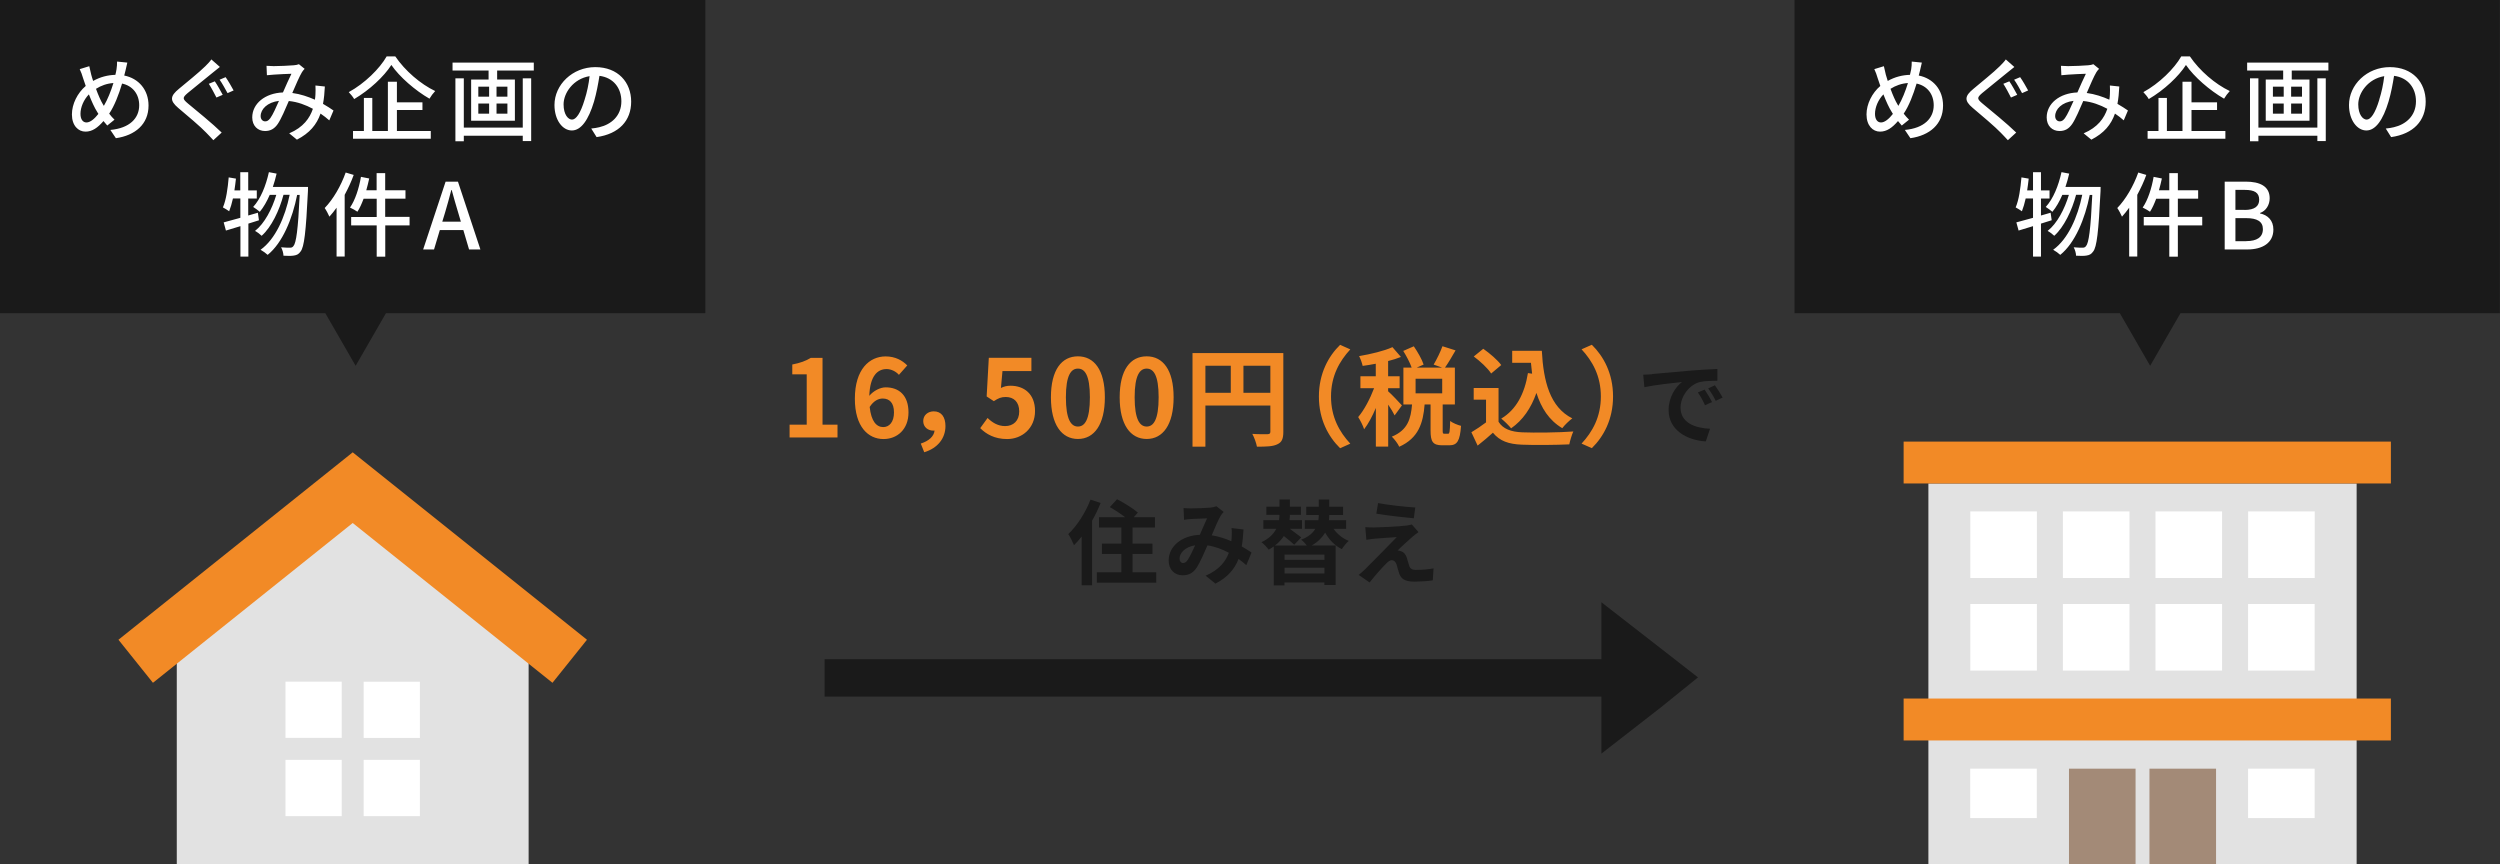
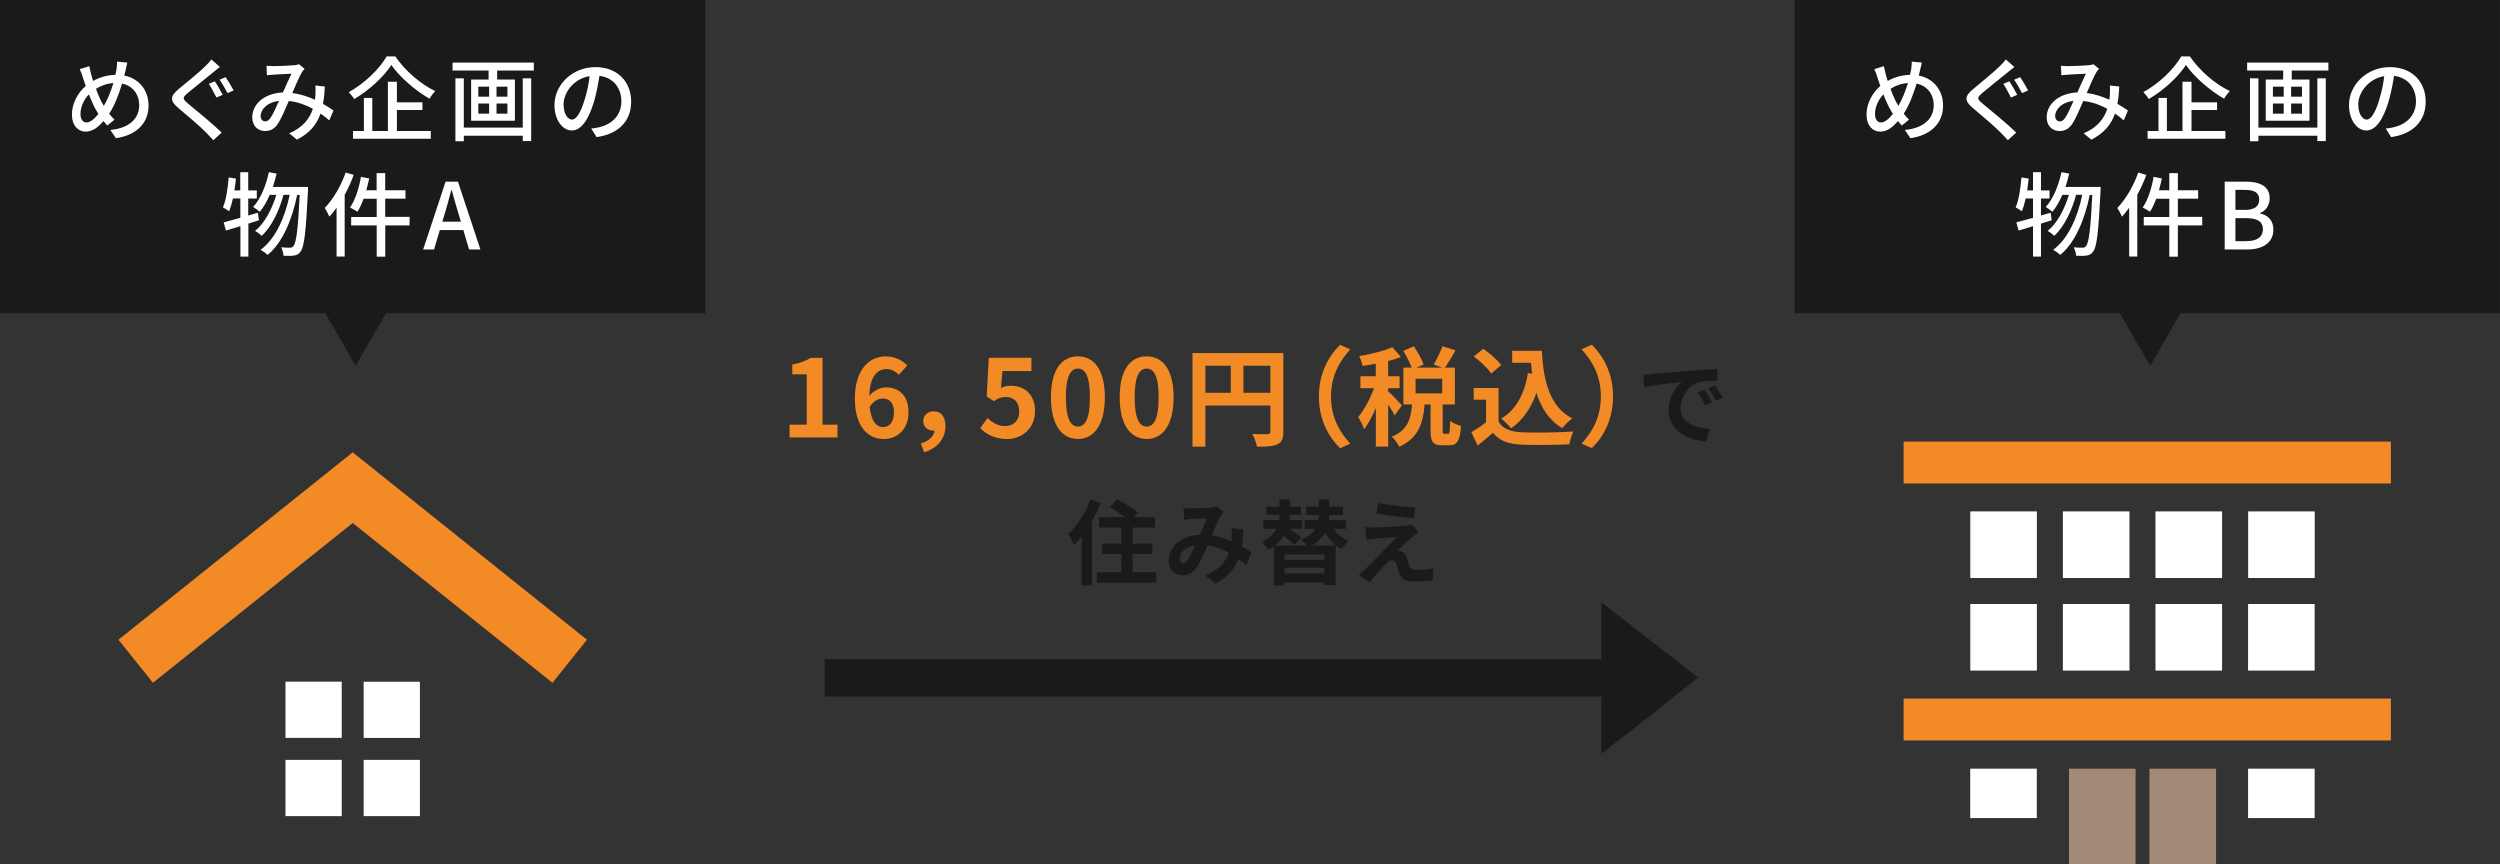
<svg xmlns="http://www.w3.org/2000/svg" id="b" data-name="レイヤー 2" viewBox="0 0 324 112">
  <rect x="0" y="0" width="324" height="112" fill="#333333" stroke="none" />
  <g id="c" data-name="text">
    <g>
      <path d="M214.12,48.47c.99-.08,2.95-.26,5.11-.45,1.22-.1,2.51-.17,3.34-.2v1.53c-.62,0-1.64,.01-2.27,.16-1.43,.38-2.5,1.91-2.5,3.31,0,1.95,1.81,2.65,3.82,2.75l-.55,1.64c-2.48-.16-4.82-1.49-4.82-4.06,0-1.71,.94-3.05,1.74-3.64-1.03,.11-3.51,.37-4.88,.67l-.15-1.62c.48-.01,.93-.04,1.16-.06Zm7.76,3.64l-.91,.41c-.3-.66-.55-1.12-.93-1.66l.88-.37c.29,.43,.73,1.15,.96,1.62Zm1.38-.59l-.9,.43c-.32-.65-.6-1.09-.98-1.61l.87-.41c.3,.42,.75,1.12,1,1.59Zm-80.62,13.67c-.31,.76-.68,1.55-1.11,2.3v8.36h-1.35v-6.31c-.32,.42-.66,.79-.99,1.12-.13-.33-.5-1.11-.74-1.44,1.13-1.07,2.23-2.77,2.88-4.47l1.31,.43Zm7.21,8.98v1.34h-7.7v-1.34h3.18v-2.38h-2.52v-1.34h2.52v-2.08h-2.9v-1.34h3.39c-.59-.45-1.36-.96-1.99-1.31l.94-1.02c.88,.45,2.1,1.21,2.7,1.73l-.53,.6h2.74v1.34h-2.9v2.08h2.58v1.34h-2.58v2.38h3.08Zm11.69-.91c-.31-.27-.66-.56-1.02-.82-.53,1.34-1.42,2.38-3,3.2l-1.27-1.03c1.79-.76,2.62-1.9,3.01-2.97-.84-.45-1.77-.81-2.77-.96-.44,1.02-.96,2.19-1.37,2.84-.47,.72-1.03,1.04-1.84,1.04-1.04,0-1.82-.72-1.82-1.91,0-1.83,1.66-3.24,4.04-3.34,.33-.76,.67-1.56,.94-2.13-.47,.01-1.48,.05-2.02,.08-.25,.01-.67,.06-.97,.11l-.06-1.53c.31,.04,.72,.05,.98,.05,.67,0,1.93-.05,2.48-.1,.29-.02,.6-.1,.8-.18l.94,.74c-.17,.18-.3,.33-.39,.5-.31,.5-.74,1.53-1.16,2.53,.92,.14,1.78,.43,2.54,.76,.01-.14,.02-.27,.04-.41,.02-.45,.04-.91-.01-1.29l1.55,.18c-.05,.79-.11,1.53-.23,2.2,.49,.27,.92,.56,1.27,.79l-.68,1.64Zm-6.64-2.59c-1.31,.2-2.03,1-2.03,1.74,0,.33,.2,.56,.44,.56s.41-.11,.62-.41c.3-.44,.63-1.17,.97-1.9Zm17.93-2.13c.49,.68,1.16,1.24,1.97,1.56-.3,.25-.69,.74-.9,1.07-.91-.45-1.64-1.22-2.16-2.14-.36,.6-.9,1.18-1.73,1.66h3.09v5.13h-1.46v-.33h-5.17v.38h-1.39v-5.05c-.2,.14-.43,.29-.66,.42-.19-.29-.62-.73-.93-.97,1.02-.49,1.6-1.11,1.91-1.74h-1.67v-1.12h2.03c.04-.24,.06-.47,.06-.68h-1.7v-1.07h1.7v-.93h1.35v.93h1.43v1.07h-1.43c0,.23-.02,.44-.05,.68h1.62v1.12h-1.58c.53,.39,1.13,.84,1.48,1.11l-.91,.96c-.3-.3-.84-.74-1.34-1.13-.29,.43-.66,.85-1.16,1.23h4.14c-.21-.27-.5-.59-.74-.76,.96-.36,1.52-.86,1.83-1.4h-1.36v-1.12h1.76c.04-.23,.05-.44,.05-.64v-.04h-1.62v-1.07h1.62v-.93h1.36v.93h1.79v1.07h-1.79v.06c0,.2-.01,.41-.04,.62h2.23v1.12h-1.66Zm-1.18,3.34h-5.17v.68h5.17v-.68Zm0,2.44v-.74h-5.17v.74h5.17Zm11.41-4.76c-.54,.47-1.65,1.48-1.92,1.78,.11,0,.32,.04,.44,.1,.35,.11,.56,.36,.73,.8,.11,.32,.21,.78,.32,1.07,.11,.37,.37,.55,.84,.55,.91,0,1.72-.08,2.32-.2l-.1,1.55c-.49,.1-1.71,.17-2.32,.17-1.12,0-1.73-.24-2.02-1.02-.13-.35-.26-.9-.35-1.19-.14-.42-.39-.57-.63-.57s-.49,.19-.76,.48c-.42,.42-1.3,1.37-2.11,2.41l-1.41-.98c.21-.17,.51-.42,.82-.73,.61-.62,3.02-3.02,4.11-4.17-.84,.04-2.24,.16-2.92,.21-.41,.04-.76,.1-1.02,.14l-.14-1.64c.28,.02,.7,.04,1.13,.04,.56,0,3.25-.12,4.23-.25,.22-.02,.54-.1,.67-.14l.87,.99c-.31,.21-.56,.43-.78,.6Zm.36-3.79l-.19,1.4c-1.24-.11-3.45-.36-4.86-.6l.23-1.37c1.33,.25,3.59,.5,4.82,.57Zm24.12,12.27v7.39H106.87v4.85h100.67v7.39l7.68-5.97,4.84-3.91-4.84-3.77-7.68-5.97ZM0,0V40.59H42.16l1.84,3.19,2.09,3.63,2.09-3.63,1.84-3.19h41.39V0H0ZM324,0h-91.43V40.59h42.16l1.84,3.19,2.09,3.63,2.09-3.63,1.84-3.19h41.39V0Z" fill="#1a1a1a" />
-       <path d="M68.51,82.11v29.89H22.91v-29.89l22.8-20.27,22.8,20.27Zm236.91-19.45h-55.5v49.34h55.5V62.66Z" fill="#e2e2e2" />
-       <path d="M276.77,112h-8.63v-12.38h8.63v12.38Zm10.43-12.38h-8.63v12.38h8.63v-12.38Z" fill="#a38a77" />
+       <path d="M276.77,112h-8.63v-12.38h8.63Zm10.43-12.38h-8.63v12.38h8.63v-12.38Z" fill="#a38a77" />
      <path d="M102.33,55.04h2.22v-6.53h-1.87v-1.27c1.03-.2,1.74-.46,2.4-.86h1.52v8.66h1.94v1.66h-6.21v-1.66Zm14.17-6.46c-.36-.42-.99-.75-1.59-.75-1.19,0-2.16,.89-2.25,3.47,.56-.68,1.45-1.1,2.12-1.1,1.73,0,2.96,1.03,2.96,3.25s-1.48,3.45-3.24,3.45c-1.97,0-3.71-1.58-3.71-5.22,0-3.85,1.91-5.49,3.99-5.49,1.25,0,2.18,.53,2.8,1.17l-1.09,1.23Zm-.64,4.87c0-1.23-.57-1.8-1.46-1.8-.56,0-1.17,.29-1.69,1.09,.2,1.88,.89,2.61,1.76,2.61,.77,0,1.39-.64,1.39-1.9Zm3.46,4.04c1.09-.35,1.72-.95,1.8-1.69-.04,.01-.1,.01-.15,.01-.7,0-1.32-.45-1.32-1.24s.63-1.26,1.37-1.26c.99,0,1.51,.74,1.51,1.91,0,1.59-1.02,2.87-2.75,3.39l-.45-1.13Zm7.72-2.01l.95-1.31c.59,.57,1.31,1.05,2.27,1.05,1.07,0,1.83-.68,1.83-1.9s-.7-1.87-1.74-1.87c-.61,0-.95,.15-1.55,.54l-.93-.61,.28-5.01h5.52v1.72h-3.75l-.2,2.19c.4-.2,.77-.29,1.24-.29,1.73,0,3.18,1.03,3.18,3.28s-1.7,3.63-3.61,3.63c-1.63,0-2.72-.64-3.49-1.41Zm9.16-3.99c0-3.57,1.4-5.31,3.5-5.31s3.49,1.76,3.49,5.31-1.39,5.4-3.49,5.4-3.5-1.84-3.5-5.4Zm5.05,0c0-2.89-.67-3.72-1.55-3.72s-1.56,.84-1.56,3.72,.67,3.79,1.56,3.79,1.55-.89,1.55-3.79Zm3.86,0c0-3.57,1.39-5.31,3.5-5.31s3.49,1.76,3.49,5.31-1.39,5.4-3.49,5.4-3.5-1.84-3.5-5.4Zm5.05,0c0-2.89-.67-3.72-1.55-3.72s-1.56,.84-1.56,3.72,.67,3.79,1.56,3.79,1.55-.89,1.55-3.79Zm16.16,4.46c0,.91-.19,1.37-.78,1.63-.56,.28-1.39,.31-2.64,.31-.08-.46-.36-1.23-.6-1.66,.8,.06,1.7,.04,1.98,.04,.27-.01,.36-.1,.36-.33v-3.38h-8.42v5.33h-1.67v-12.13h11.77v10.2Zm-10.1-5.04h3.29v-3.51h-3.29v3.51Zm8.42,0v-3.51h-3.49v3.51h3.49Zm6.29,.47c0-2.98,1.24-5.22,2.75-6.69l1.32,.59c-1.39,1.51-2.5,3.43-2.5,6.11s1.1,4.6,2.5,6.11l-1.32,.59c-1.51-1.48-2.75-3.71-2.75-6.69Zm9.82,2.47c-.17-.36-.5-.91-.84-1.41v5.44h-1.6v-5.01c-.45,1.07-.98,2.06-1.52,2.76-.15-.47-.5-1.16-.77-1.58,.78-.91,1.55-2.39,2.06-3.74h-1.77v-1.55h1.99v-1.62c-.59,.11-1.16,.21-1.7,.28-.08-.38-.28-.93-.46-1.27,1.53-.26,3.25-.67,4.32-1.16l1.1,1.27c-.5,.2-1.06,.38-1.66,.53v1.97h1.49v1.55h-1.49v.4c.38,.31,1.52,1.52,1.79,1.83l-.95,1.3Zm6.9,2.37c.21,0,.26-.21,.29-1.66,.31,.25,.99,.53,1.41,.63-.14,1.99-.52,2.52-1.52,2.52h-.92c-1.24,0-1.51-.49-1.51-1.94v-3.35h-.77c-.19,2.4-.78,4.35-3.29,5.48-.17-.4-.63-.99-.96-1.31,2.08-.85,2.47-2.34,2.62-4.17h-1.12v-4.78h1.07c-.22-.63-.67-1.49-1.09-2.16l1.37-.6c.5,.74,1.06,1.7,1.27,2.37l-.89,.39h3.28l-1.09-.39c.39-.66,.89-1.66,1.14-2.38l1.7,.54c-.46,.81-.96,1.65-1.37,2.23h1.28v4.78h-1.58v3.33c0,.42,.03,.46,.21,.46h.45Zm-.74-7.14h-3.45v1.9h3.45v-1.9Zm7.3,5.58c.57,.93,1.62,1.31,3.07,1.37,1.63,.07,4.77,.03,6.62-.11-.18,.39-.43,1.2-.52,1.67-1.67,.08-4.48,.11-6.14,.04-1.72-.07-2.86-.46-3.76-1.55-.61,.54-1.23,1.09-1.98,1.67l-.81-1.73c.59-.35,1.28-.81,1.9-1.28v-2.94h-1.6v-1.52h3.22v4.38Zm-.96-6.26c-.43-.67-1.42-1.59-2.25-2.2l1.23-1c.84,.59,1.85,1.45,2.33,2.11l-1.31,1.1Zm5.31,.03c-.06-.46-.11-.93-.15-1.41h-2.43v-1.56h3.84c.21,3.95,1.05,7.31,3.95,8.76-.39,.28-.99,.86-1.3,1.27-1.72-1.02-2.73-2.62-3.35-4.57-.7,1.99-1.76,3.53-3.28,4.59-.25-.32-.89-.96-1.28-1.26,1.95-1.16,3.03-3.24,3.46-5.9l.54,.08Zm10.49,2.96c0,2.98-1.24,5.22-2.75,6.69l-1.33-.59c1.4-1.51,2.5-3.43,2.5-6.11s-1.1-4.6-2.5-6.11l1.33-.59c1.51,1.48,2.75,3.71,2.75,6.69Zm-132.98,31.52l-30.36-24.29-30.36,24.29,4.47,5.58,25.89-20.71,25.89,20.71,4.47-5.58Zm233.79-25.68h-63.15v5.43h63.15v-5.43Zm0,33.3h-63.15v5.43h63.15v-5.43Z" fill="#f28a26" />
      <path d="M249.07,8.12c-.08,.3-.18,.78-.24,1.04-.05,.2-.1,.42-.16,.63,1.87,.37,3.15,1.85,3.15,3.89,0,2.42-1.73,3.87-4.23,4.23l-.72-1.07c2.52-.23,3.74-1.53,3.74-3.2,0-1.44-.85-2.52-2.22-2.81-.43,1.44-.99,2.9-1.67,3.9,.22,.29,.46,.55,.69,.78l-.94,.76c-.17-.19-.33-.38-.49-.58-.75,.87-1.46,1.37-2.33,1.37-.94,0-1.75-.78-1.75-2.23,0-1.35,.72-2.78,1.79-3.69-.13-.35-.24-.69-.35-1.03-.12-.41-.25-.78-.43-1.15l1.24-.38c.07,.35,.17,.74,.25,1.09,.07,.25,.16,.54,.25,.82,.95-.53,1.9-.76,2.88-.79,.06-.25,.12-.49,.16-.72,.05-.29,.08-.73,.07-1l1.3,.13Zm-3.89,6.41c-.36-.56-.74-1.4-1.09-2.3-.68,.7-1.09,1.68-1.09,2.52,0,.69,.29,1.12,.78,1.12s1.05-.48,1.54-1.11l-.14-.23Zm.85-.81c.48-.82,.92-1.9,1.24-2.96-.85,.06-1.59,.33-2.26,.75,.29,.8,.62,1.56,.91,2.03l.11,.18Zm15.03-5.04c-.3,.23-.68,.55-.91,.73-.8,.67-2.44,1.96-3.27,2.66-.68,.59-.67,.74,.04,1.34,.99,.82,3.22,2.63,4.38,3.77l-1.08,.99c-.29-.33-.63-.66-.92-.97-.65-.69-2.54-2.3-3.64-3.22-1.14-.96-1.03-1.54,.1-2.47,.89-.76,2.62-2.13,3.41-2.93,.29-.29,.62-.63,.78-.88l1.11,.98Zm.37,3.61l-.81,.35c-.25-.49-.68-1.31-.99-1.78l.78-.32c.31,.44,.79,1.31,1.03,1.76Zm1.42-.57l-.79,.35c-.27-.5-.7-1.29-1.03-1.74l.78-.33c.31,.43,.8,1.28,1.04,1.73Zm12.39,3.88c-.33-.3-.72-.6-1.14-.88-.5,1.44-1.41,2.53-3.06,3.38l-1-.82c1.84-.78,2.67-1.98,3.07-3.18-.93-.5-1.98-.9-3.12-1.01-.44,1.03-.99,2.32-1.43,2.97-.44,.64-.95,.92-1.65,.92-.94,0-1.66-.67-1.66-1.76,0-1.78,1.64-3.15,3.98-3.24,.38-.86,.78-1.78,1.1-2.42-.47,.01-1.72,.07-2.26,.11-.25,.01-.62,.05-.92,.08l-.05-1.22c.31,.02,.68,.04,.93,.04,.65,0,2.07-.06,2.59-.11,.25-.01,.5-.07,.68-.14l.74,.6c-.13,.14-.25,.27-.35,.44-.31,.51-.79,1.62-1.25,2.69,1.06,.14,2.06,.48,2.93,.87,.04-.23,.06-.45,.07-.67,.02-.37,.02-.79,0-1.17l1.22,.13c-.04,.82-.11,1.56-.24,2.25,.54,.3,.99,.61,1.36,.86l-.55,1.29Zm-6.5-2.53c-1.53,.18-2.39,1.09-2.39,1.98,0,.42,.27,.68,.59,.68,.25,0,.43-.1,.67-.41,.36-.5,.75-1.41,1.13-2.26Zm15.07-5.76c1.27,1.87,3.28,3.59,5.17,4.49-.27,.29-.55,.66-.74,.99-1.85-1.06-3.89-2.83-4.94-4.37-.95,1.49-2.83,3.25-4.82,4.42-.14-.26-.46-.66-.7-.9,2.05-1.12,4.01-3.04,4.91-4.63h1.13Zm.2,9.67h4.4v1h-10.08v-1h1.41v-4.29h1.09v4.29h2.02v-6.39h1.17v2.67h3.31v1h-3.31v2.71Zm17.75-8.87v1.03h-4.75v1.17h2.3v5.34h-5.67v-5.34h2.26v-1.17h-4.67v-1.03h10.53Zm-1.43,2.04h1.09v8.13h-1.09v-.69h-7.64v.72h-1.09V10.15h1.09v6.39h7.64v-6.39Zm-5.76,2.38h1.4v-1.3h-1.4v1.3Zm0,2.2h1.4v-1.31h-1.4v1.31Zm3.77-3.5h-1.41v1.3h1.41v-1.3Zm0,2.19h-1.41v1.31h1.41v-1.31Zm10.85,3.24c.42-.04,.76-.1,1.05-.17,1.52-.35,2.87-1.44,2.87-3.36,0-1.72-1.03-3.07-2.84-3.3-.17,1.06-.38,2.21-.71,3.32-.72,2.41-1.69,3.76-2.88,3.76s-2.25-1.33-2.25-3.3c0-2.63,2.33-4.91,5.29-4.91s4.65,1.98,4.65,4.47-1.59,4.19-4.48,4.6l-.7-1.12Zm-.84-3.75c.3-.93,.53-2.01,.65-3.04-2.13,.35-3.37,2.2-3.37,3.65,0,1.36,.61,1.98,1.09,1.98,.51,0,1.09-.76,1.64-2.59Zm-42.44,15.63c-.47,.16-.93,.3-1.4,.44v4.28h-1.03v-3.95l-1.87,.57-.29-1.06c.6-.16,1.35-.36,2.16-.59v-2.51h-.95c-.14,.63-.31,1.21-.49,1.66-.18-.14-.59-.38-.81-.5,.42-.97,.63-2.47,.75-3.89l.94,.16c-.06,.51-.12,1.03-.2,1.53h.76v-2.36h1.03v2.36h1.11v1.05h-1.11v2.2l1.25-.36,.14,.98Zm6.33-4.31s0,.38-.01,.53c-.26,5.36-.49,7.25-.95,7.83-.25,.36-.49,.47-.87,.53-.32,.06-.82,.05-1.35,.02-.01-.32-.13-.78-.31-1.09,.5,.05,.94,.05,1.17,.05,.19,0,.31-.05,.43-.21,.35-.39,.6-2.09,.81-6.63h-.33c-.61,3.08-1.89,6.22-3.82,7.77-.21-.2-.61-.49-.92-.66,1.92-1.37,3.18-4.23,3.77-7.12h-.8c-.53,2.01-1.57,4.19-2.83,5.31-.2-.2-.56-.48-.86-.63,1.23-.96,2.21-2.84,2.76-4.68h-.85c-.37,.86-.8,1.61-1.29,2.2-.18-.16-.62-.49-.86-.63,.97-1.05,1.65-2.75,2.04-4.51l1,.19c-.13,.6-.31,1.18-.49,1.73h4.56Zm5.92-1.56c-.31,.87-.72,1.74-1.17,2.58v8h-1.05v-6.33c-.3,.42-.62,.82-.93,1.16-.11-.26-.42-.86-.61-1.12,1.09-1.12,2.1-2.85,2.72-4.6l1.04,.31Zm7.25,6.54h-3.16v4.05h-1.11v-4.05h-3.31v-1.09h3.31v-2.36h-1.7c-.24,.64-.5,1.23-.8,1.68-.21-.16-.69-.42-.95-.54,.67-.96,1.16-2.48,1.42-3.98l1.07,.21c-.11,.51-.24,1.03-.38,1.53h1.34v-2.22h1.11v2.22h2.63v1.09h-2.63v2.36h3.16v1.09Zm2.91-5.67h2.72c1.8,0,3.11,.57,3.11,2.16,0,.84-.47,1.64-1.25,1.9v.06c1,.21,1.73,.9,1.73,2.09,0,1.74-1.42,2.58-3.37,2.58h-2.94v-8.79Zm2.57,3.67c1.34,0,1.9-.5,1.9-1.33,0-.92-.62-1.27-1.86-1.27h-1.22v2.59h1.18Zm.22,4.04c1.37,0,2.16-.49,2.16-1.56,0-.99-.76-1.42-2.16-1.42h-1.4v2.99h1.4ZM44.29,95.63h-7.29v-7.29h7.29v7.29Zm0,2.85h-7.29v7.29h7.29v-7.29Zm10.13-10.13h-7.29v7.29h7.29v-7.29Zm0,10.13h-7.29v7.29h7.29v-7.29Zm209.56-32.2h-8.63v8.63h8.63v-8.63Zm12,0h-8.63v8.63h8.63v-8.63Zm24.01,0h-8.63v8.63h8.63v-8.63Zm-36.01,12h-8.63v8.63h8.63v-8.63Zm12,0h-8.63v8.63h8.63v-8.63Zm12-12h-8.63v8.63h8.63v-8.63Zm0,12h-8.63v8.63h8.63v-8.63Zm12,0h-8.63v8.63h8.63v-8.63Zm-36.01,21.34h-8.63v6.4h8.63v-6.4Zm36.01,0h-8.63v6.4h8.63v-6.4ZM16.5,8.12c-.08,.3-.18,.78-.24,1.04-.05,.2-.1,.42-.16,.63,1.87,.37,3.15,1.85,3.15,3.89,0,2.42-1.73,3.87-4.23,4.23l-.72-1.07c2.52-.23,3.74-1.53,3.74-3.2,0-1.44-.85-2.52-2.22-2.81-.43,1.44-.99,2.9-1.67,3.9,.21,.29,.45,.55,.69,.78l-.94,.76c-.17-.19-.33-.38-.49-.58-.75,.87-1.46,1.37-2.33,1.37-.94,0-1.76-.78-1.76-2.23,0-1.35,.72-2.78,1.79-3.69-.13-.35-.24-.69-.35-1.03-.12-.41-.25-.78-.43-1.15l1.24-.38c.07,.35,.17,.74,.25,1.09,.07,.25,.15,.54,.25,.82,.95-.53,1.9-.76,2.88-.79,.06-.25,.12-.49,.15-.72,.05-.29,.08-.73,.07-1l1.3,.13Zm-3.89,6.41c-.36-.56-.74-1.4-1.09-2.3-.68,.7-1.09,1.68-1.09,2.52,0,.69,.29,1.12,.78,1.12s1.05-.48,1.54-1.11l-.14-.23Zm.85-.81c.48-.82,.92-1.9,1.24-2.96-.85,.06-1.59,.33-2.26,.75,.29,.8,.62,1.56,.91,2.03l.11,.18Zm15.03-5.04c-.3,.23-.68,.55-.91,.73-.8,.67-2.44,1.96-3.27,2.66-.68,.59-.67,.74,.04,1.34,.99,.82,3.22,2.63,4.38,3.77l-1.08,.99c-.29-.33-.63-.66-.92-.97-.64-.69-2.54-2.3-3.64-3.22-1.13-.96-1.03-1.54,.1-2.47,.9-.76,2.62-2.13,3.42-2.93,.29-.29,.62-.63,.78-.88l1.11,.98Zm.37,3.61l-.81,.35c-.25-.49-.68-1.31-.99-1.78l.78-.32c.31,.44,.79,1.31,1.03,1.76Zm1.42-.57l-.79,.35c-.28-.5-.7-1.29-1.03-1.74l.78-.33c.31,.43,.8,1.28,1.04,1.73Zm12.39,3.88c-.33-.3-.72-.6-1.13-.88-.5,1.44-1.41,2.53-3.06,3.38l-1-.82c1.84-.78,2.67-1.98,3.07-3.18-.93-.5-1.98-.9-3.12-1.01-.44,1.03-.99,2.32-1.43,2.97-.44,.64-.96,.92-1.65,.92-.94,0-1.66-.67-1.66-1.76,0-1.78,1.64-3.15,3.98-3.24,.38-.86,.78-1.78,1.1-2.42-.47,.01-1.72,.07-2.26,.11-.25,.01-.62,.05-.92,.08l-.05-1.22c.31,.02,.68,.04,.93,.04,.65,0,2.07-.06,2.59-.11,.25-.01,.5-.07,.68-.14l.74,.6c-.13,.14-.25,.27-.35,.44-.31,.51-.79,1.62-1.25,2.69,1.06,.14,2.05,.48,2.93,.87,.04-.23,.06-.45,.07-.67,.02-.37,.02-.79,0-1.17l1.22,.13c-.04,.82-.11,1.56-.24,2.25,.54,.3,.99,.61,1.36,.86l-.55,1.29Zm-6.5-2.53c-1.53,.18-2.39,1.09-2.39,1.98,0,.42,.27,.68,.58,.68,.25,0,.43-.1,.67-.41,.36-.5,.75-1.41,1.13-2.26Zm15.06-5.76c1.27,1.87,3.28,3.59,5.17,4.49-.27,.29-.55,.66-.74,.99-1.85-1.06-3.89-2.83-4.94-4.37-.95,1.49-2.83,3.25-4.82,4.42-.14-.26-.47-.66-.7-.9,2.05-1.12,4.01-3.04,4.91-4.63h1.13Zm.2,9.67h4.4v1h-10.08v-1h1.41v-4.29h1.09v4.29h2.02v-6.39h1.17v2.67h3.31v1h-3.31v2.71Zm17.75-8.87v1.03h-4.75v1.17h2.3v5.34h-5.67v-5.34h2.26v-1.17h-4.67v-1.03h10.53Zm-1.43,2.04h1.09v8.13h-1.09v-.69h-7.64v.72h-1.09V10.15h1.09v6.39h7.64v-6.39Zm-5.76,2.38h1.4v-1.3h-1.4v1.3Zm0,2.2h1.4v-1.31h-1.4v1.31Zm3.77-3.5h-1.41v1.3h1.41v-1.3Zm0,2.19h-1.41v1.31h1.41v-1.31Zm10.85,3.24c.42-.04,.76-.1,1.05-.17,1.52-.35,2.87-1.44,2.87-3.36,0-1.72-1.03-3.07-2.84-3.3-.17,1.06-.38,2.21-.7,3.32-.72,2.41-1.69,3.76-2.88,3.76s-2.25-1.33-2.25-3.3c0-2.63,2.33-4.91,5.29-4.91s4.65,1.98,4.65,4.47-1.59,4.19-4.48,4.6l-.7-1.12Zm-.84-3.75c.3-.93,.53-2.01,.64-3.04-2.13,.35-3.37,2.2-3.37,3.65,0,1.36,.61,1.98,1.09,1.98,.51,0,1.09-.76,1.64-2.59Zm-42.18,15.63c-.47,.16-.93,.3-1.4,.44v4.28h-1.03v-3.95l-1.88,.57-.29-1.06c.6-.16,1.35-.36,2.16-.59v-2.51h-.96c-.14,.63-.31,1.21-.49,1.66-.18-.14-.59-.38-.81-.5,.42-.97,.63-2.47,.75-3.89l.94,.16c-.06,.51-.12,1.03-.2,1.53h.76v-2.36h1.03v2.36h1.11v1.05h-1.11v2.2l1.25-.36,.14,.98Zm6.33-4.31s0,.38-.01,.53c-.26,5.36-.49,7.25-.95,7.83-.25,.36-.49,.47-.87,.53-.32,.06-.82,.05-1.35,.02-.01-.32-.13-.78-.31-1.09,.5,.05,.94,.05,1.17,.05,.19,0,.31-.05,.43-.21,.35-.39,.6-2.09,.81-6.63h-.33c-.61,3.08-1.89,6.22-3.82,7.77-.21-.2-.61-.49-.92-.66,1.92-1.37,3.18-4.23,3.77-7.12h-.8c-.53,2.01-1.56,4.19-2.83,5.31-.2-.2-.56-.48-.86-.63,1.23-.96,2.21-2.84,2.76-4.68h-.85c-.37,.86-.8,1.61-1.29,2.2-.18-.16-.62-.49-.86-.63,.97-1.05,1.65-2.75,2.04-4.51l1,.19c-.13,.6-.31,1.18-.49,1.73h4.56Zm5.92-1.56c-.31,.87-.72,1.74-1.17,2.58v8h-1.05v-6.33c-.3,.42-.62,.82-.93,1.16-.11-.26-.42-.86-.61-1.12,1.09-1.12,2.1-2.85,2.72-4.6l1.04,.31Zm7.25,6.54h-3.16v4.05h-1.11v-4.05h-3.31v-1.09h3.31v-2.36h-1.7c-.24,.64-.5,1.23-.8,1.68-.21-.16-.69-.42-.96-.54,.67-.96,1.16-2.48,1.42-3.98l1.07,.21c-.11,.51-.24,1.03-.38,1.53h1.34v-2.22h1.11v2.22h2.63v1.09h-2.63v2.36h3.16v1.09Zm6.97,.61h-3.06l-.75,2.51h-1.41l2.91-8.79h1.6l2.91,8.79h-1.47l-.74-2.51Zm-.33-1.09l-.35-1.18c-.3-.96-.56-1.93-.84-2.93h-.05c-.25,1-.53,1.97-.81,2.93l-.36,1.18h2.4Z" fill="#fff" />
    </g>
  </g>
</svg>